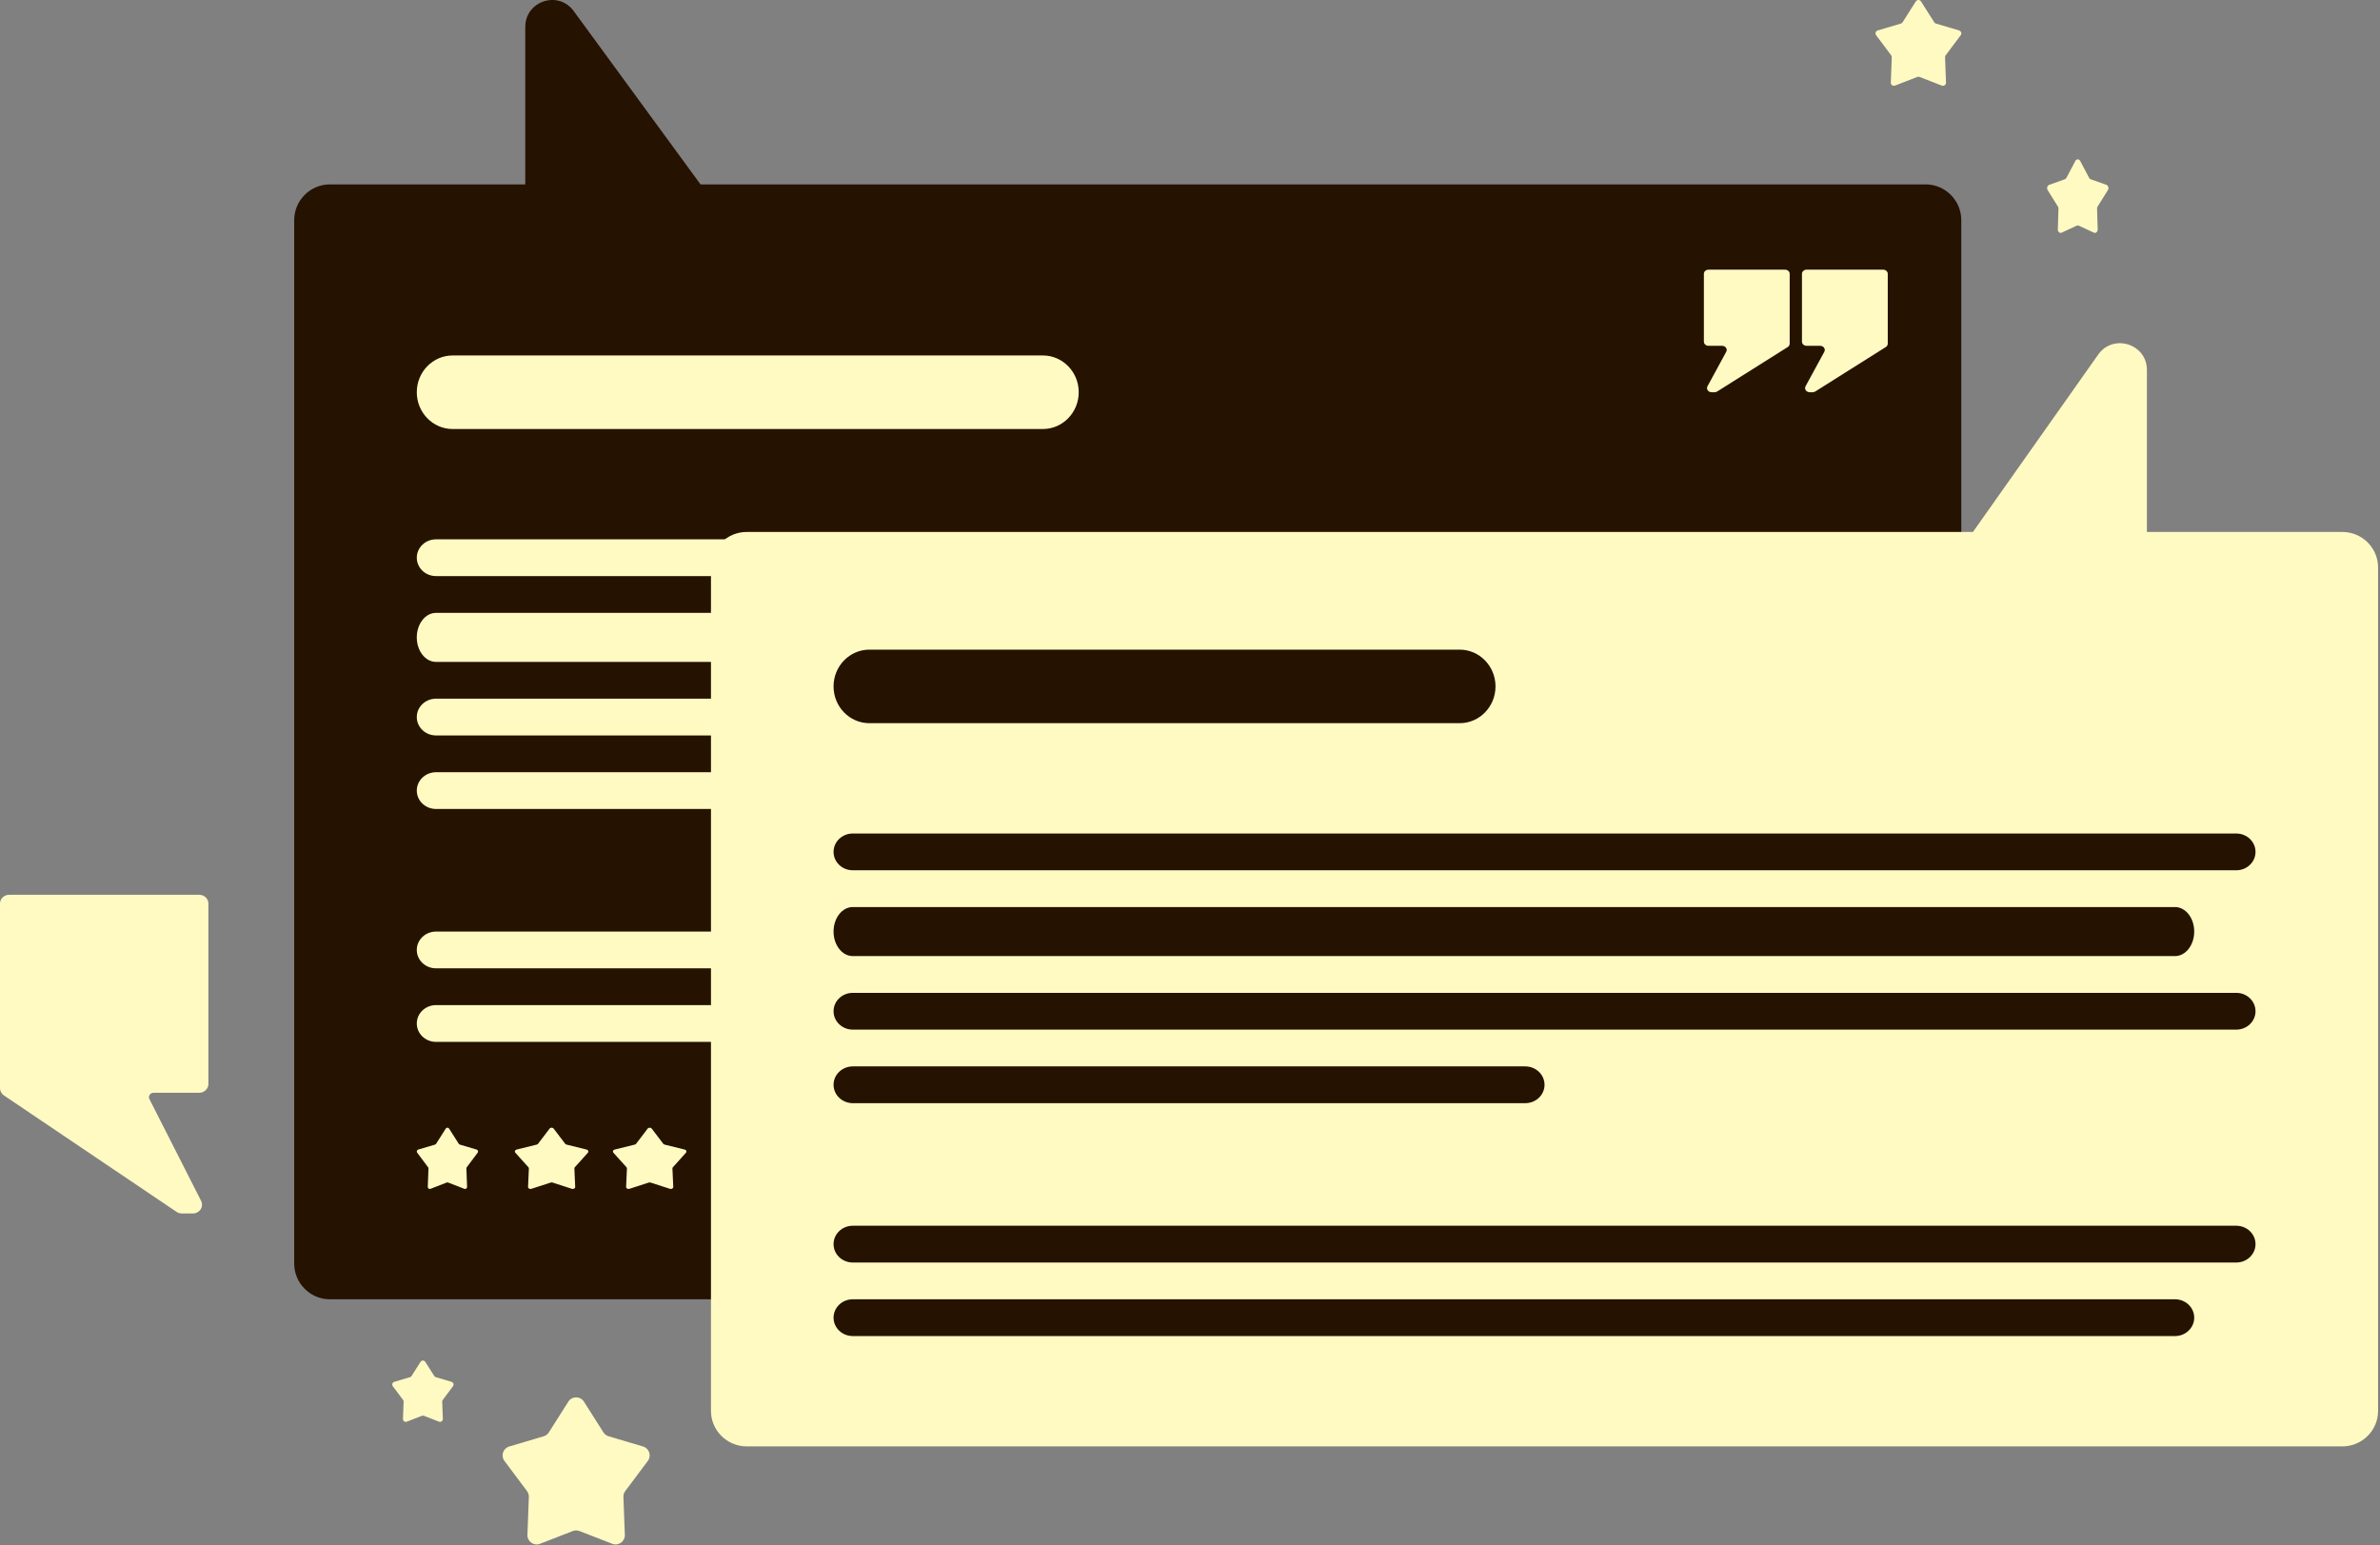
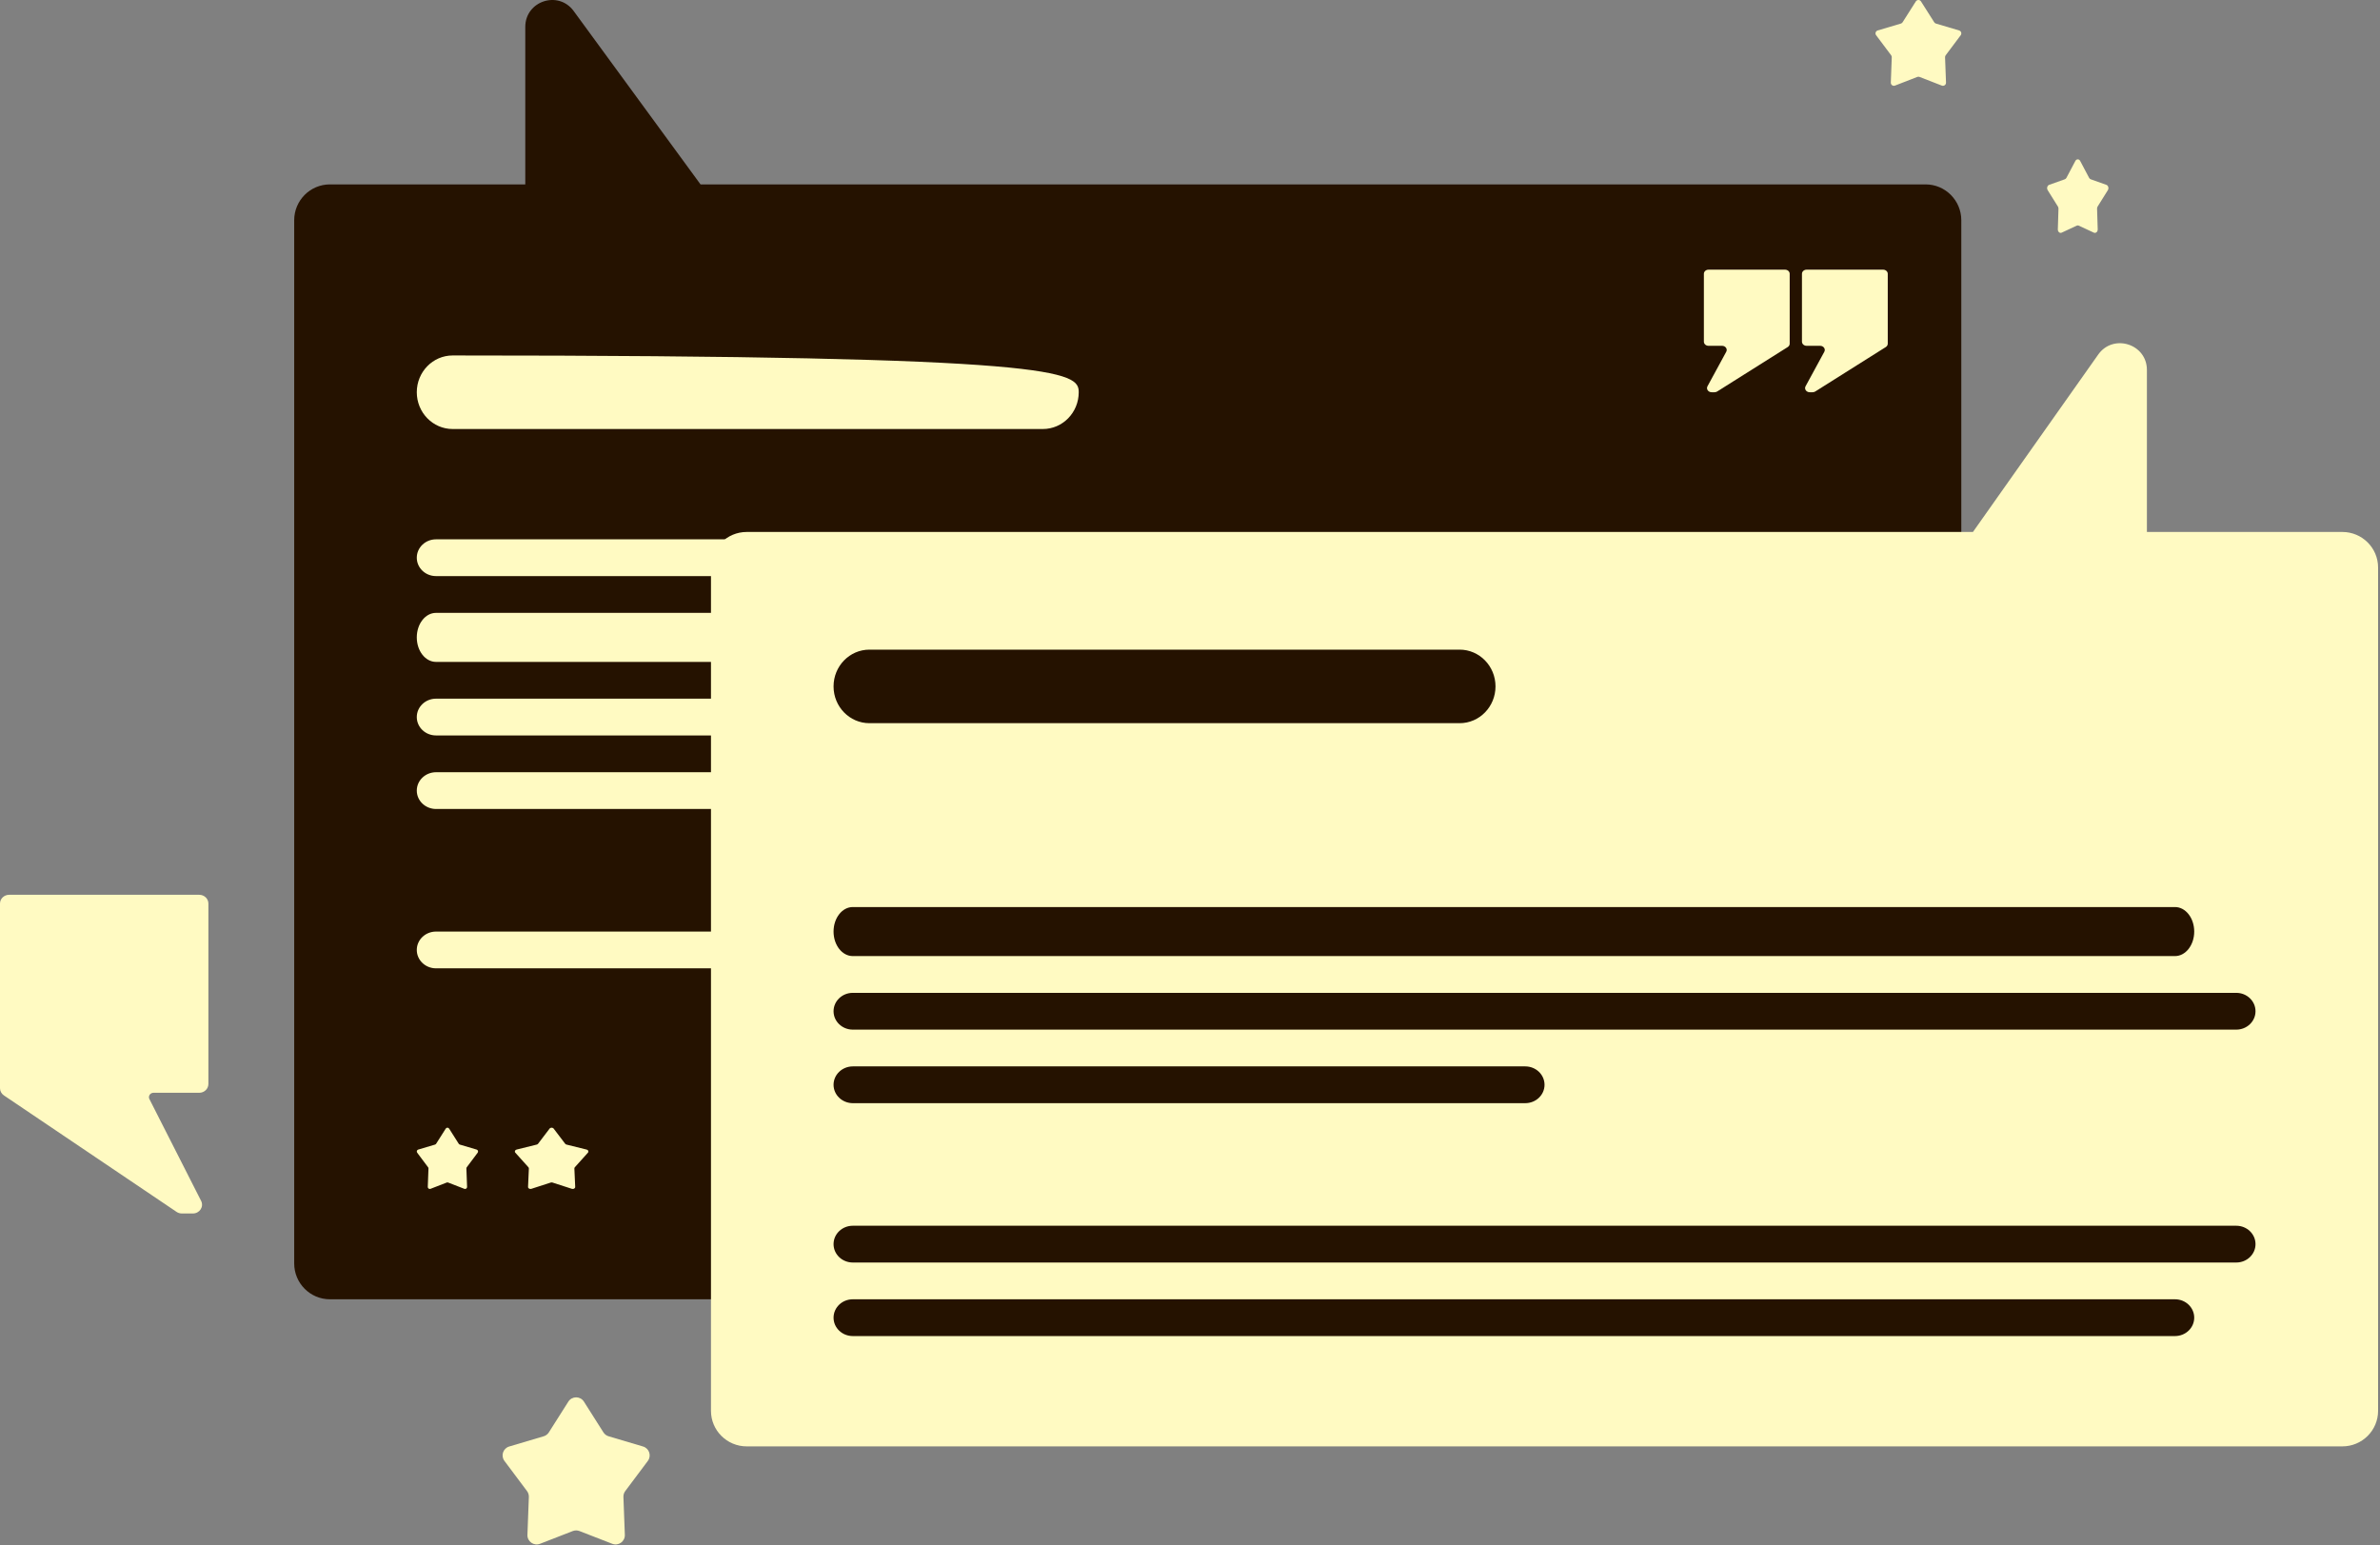
<svg xmlns="http://www.w3.org/2000/svg" width="593" height="385" viewBox="0 0 593 385" fill="none">
  <rect x="0" y="0" width="593" height="385" fill="#808080" stroke="none" />
  <path fill-rule="evenodd" clip-rule="evenodd" d="M174.544 45.947L142.936 2.748C139.117 -2.472 130.879 0.241 130.879 6.718V45.947H82.203C77.287 45.947 73.301 49.95 73.301 54.888V314.81C73.301 319.747 77.287 323.75 82.203 323.75H479.776C484.692 323.75 488.678 319.747 488.678 314.81V54.888C488.678 49.95 484.692 45.947 479.776 45.947H174.544Z" fill="#251200" />
  <path d="M103.846 196.999C103.846 194.469 105.998 192.417 108.652 192.417H276.186C278.84 192.417 280.992 194.469 280.992 196.999C280.992 199.529 278.84 201.58 276.186 201.58H108.652C105.998 201.58 103.846 199.529 103.846 196.999Z" fill="#FFFAC2" />
  <path d="M103.846 178.673C103.846 176.143 105.989 174.092 108.633 174.092H453.351C455.995 174.092 458.138 176.143 458.138 178.673C458.138 181.204 455.995 183.255 453.351 183.255H108.633C105.989 183.255 103.846 181.204 103.846 178.673Z" fill="#FFFAC2" />
  <path d="M103.846 236.704C103.846 239.234 105.989 241.285 108.633 241.285L453.351 241.285C455.995 241.285 458.138 239.234 458.138 236.704C458.138 234.174 455.995 232.123 453.351 232.123L108.633 232.123C105.989 232.123 103.846 234.174 103.846 236.704Z" fill="#FFFAC2" />
  <path d="M103.846 158.821C103.846 155.447 105.988 152.712 108.63 152.712H438.082C440.725 152.712 442.867 155.447 442.867 158.821C442.867 162.194 440.725 164.929 438.082 164.929H108.63C105.988 164.929 103.846 162.194 103.846 158.821Z" fill="#FFFAC2" />
-   <path d="M103.846 255.03C103.846 257.56 105.988 259.611 108.63 259.611L438.082 259.611C440.725 259.611 442.867 257.56 442.867 255.03C442.867 252.499 440.725 250.448 438.082 250.448L108.63 250.448C105.988 250.448 103.846 252.499 103.846 255.03Z" fill="#FFFAC2" />
  <path d="M103.846 138.968C103.846 136.438 105.989 134.387 108.633 134.387H453.351C455.995 134.387 458.138 136.438 458.138 138.968C458.138 141.498 455.995 143.55 453.351 143.55H108.633C105.989 143.55 103.846 141.498 103.846 138.968Z" fill="#FFFAC2" />
-   <path d="M103.846 97.736C103.846 92.675 107.845 88.573 112.779 88.573H259.841C264.775 88.573 268.775 92.675 268.775 97.736C268.775 102.796 264.775 106.899 259.841 106.899H112.779C107.845 106.899 103.846 102.796 103.846 97.736Z" fill="#FFFAC2" />
+   <path d="M103.846 97.736C103.846 92.675 107.845 88.573 112.779 88.573C264.775 88.573 268.775 92.675 268.775 97.736C268.775 102.796 264.775 106.899 259.841 106.899H112.779C107.845 106.899 103.846 102.796 103.846 97.736Z" fill="#FFFAC2" />
  <path d="M114.576 285.204C114.46 285.169 114.361 285.094 114.296 284.992L111.904 281.223C111.707 280.913 111.255 280.913 111.059 281.223L108.667 284.992C108.602 285.094 108.502 285.169 108.387 285.204L104.204 286.444C103.87 286.543 103.737 286.945 103.946 287.224L106.658 290.843C106.727 290.934 106.762 291.047 106.758 291.162L106.586 295.742C106.572 296.102 106.932 296.358 107.267 296.227L111.3 294.661C111.417 294.615 111.546 294.615 111.662 294.661L115.695 296.227C116.031 296.358 116.39 296.102 116.377 295.742L116.205 291.162C116.2 291.047 116.235 290.934 116.304 290.843L119.017 287.224C119.226 286.945 119.093 286.543 118.758 286.444L114.576 285.204Z" fill="#FFFAC2" />
  <path d="M141.156 285.204C141.017 285.169 140.897 285.094 140.819 284.992L137.949 281.223C137.713 280.913 137.171 280.913 136.935 281.223L134.065 284.992C133.987 285.094 133.867 285.169 133.728 285.204L128.71 286.444C128.308 286.543 128.149 286.945 128.4 287.224L131.654 290.843C131.737 290.934 131.779 291.047 131.774 291.162L131.568 295.742C131.551 296.102 131.983 296.358 132.385 296.227L137.225 294.661C137.364 294.615 137.52 294.615 137.659 294.661L142.499 296.227C142.902 296.358 143.333 296.102 143.316 295.742L143.11 291.162C143.105 291.047 143.147 290.934 143.23 290.843L146.484 287.224C146.735 286.945 146.576 286.543 146.174 286.444L141.156 285.204Z" fill="#FFFAC2" />
-   <path d="M165.589 285.204C165.45 285.169 165.331 285.094 165.253 284.992L162.383 281.223C162.147 280.913 161.605 280.913 161.369 281.223L158.498 284.992C158.42 285.094 158.301 285.169 158.162 285.204L153.143 286.444C152.742 286.543 152.582 286.945 152.833 287.224L156.088 290.843C156.171 290.934 156.213 291.047 156.208 291.162L156.001 295.742C155.985 296.102 156.416 296.358 156.819 296.227L161.658 294.661C161.798 294.615 161.953 294.615 162.093 294.661L166.932 296.227C167.335 296.358 167.766 296.102 167.75 295.742L167.543 291.162C167.538 291.047 167.581 290.934 167.663 290.843L170.918 287.224C171.169 286.945 171.009 286.543 170.608 286.444L165.589 285.204Z" fill="#FFFAC2" />
  <path d="M469.197 67.194H450.132C449.493 67.194 448.975 67.656 448.975 68.227V85.135C448.975 85.705 449.493 86.168 450.132 86.168H453.506C454.36 86.168 454.92 86.966 454.547 87.652L449.871 96.252C449.498 96.938 450.058 97.736 450.912 97.736H451.628C451.867 97.736 452.1 97.67 452.295 97.547L469.864 86.476C470.172 86.283 470.354 85.968 470.354 85.632V68.227C470.354 67.656 469.836 67.194 469.197 67.194Z" fill="#FFFAC2" />
  <path d="M444.762 67.194H425.696C425.057 67.194 424.539 67.656 424.539 68.227V85.135C424.539 85.705 425.057 86.168 425.696 86.168H429.071C429.925 86.168 430.485 86.966 430.111 87.652L425.435 96.252C425.062 96.938 425.622 97.736 426.476 97.736H427.192C427.431 97.736 427.664 97.67 427.859 97.547L445.429 86.476C445.736 86.283 445.919 85.968 445.919 85.632V68.227C445.919 67.656 445.401 67.194 444.762 67.194Z" fill="#FFFAC2" />
  <path d="M2.278 222.96H49.644C50.902 222.96 51.922 223.938 51.922 225.145V270.108C51.922 271.315 50.902 272.293 49.644 272.293H38.251C37.409 272.293 36.858 273.138 37.227 273.864L50.109 299.228C50.846 300.68 49.744 302.37 48.061 302.37H45.307C44.838 302.37 44.38 302.231 43.997 301.973L0.967 272.946C0.361 272.536 -0 271.87 -0 271.158V225.145C-0 223.938 1.02 222.96 2.278 222.96Z" fill="#FFFAC2" />
  <path fill-rule="evenodd" clip-rule="evenodd" d="M491.578 132.552L522.783 88.356C526.533 83.045 534.923 85.686 534.923 92.177V132.552H583.621C588.538 132.552 592.524 136.519 592.524 141.412V351.541C592.524 356.434 588.538 360.401 583.621 360.401H186.049C181.132 360.401 177.146 356.434 177.146 351.541V141.412C177.146 136.519 181.132 132.552 186.049 132.552H491.578Z" fill="#FFFAC2" />
  <path d="M151.64 357.886C151.107 357.728 150.649 357.382 150.35 356.912L145.493 349.253C144.589 347.828 142.511 347.828 141.607 349.253L136.75 356.912C136.452 357.382 135.994 357.728 135.461 357.886L126.874 360.433C125.336 360.89 124.724 362.742 125.686 364.027L131.309 371.533C131.626 371.956 131.788 372.475 131.768 373.003L131.414 382.441C131.351 384.098 133.004 385.276 134.547 384.676L142.717 381.5C143.253 381.292 143.847 381.292 144.383 381.5L152.553 384.676C154.096 385.276 155.749 384.098 155.686 382.441L155.332 373.003C155.312 372.475 155.474 371.956 155.791 371.533L161.414 364.027C162.376 362.742 161.764 360.89 160.226 360.433L151.64 357.886Z" fill="#FFFAC2" />
-   <path d="M108.592 343.157C108.428 343.108 108.287 343.002 108.195 342.857L105.97 339.35C105.692 338.912 105.052 338.912 104.774 339.35L102.549 342.857C102.457 343.002 102.316 343.108 102.152 343.157L98.244 344.316C97.771 344.456 97.582 345.026 97.879 345.422L100.423 348.817C100.521 348.947 100.571 349.107 100.564 349.27L100.403 353.556C100.384 354.066 100.893 354.428 101.368 354.244L105.116 352.787C105.28 352.723 105.463 352.723 105.628 352.787L109.376 354.244C109.851 354.428 110.36 354.066 110.341 353.556L110.179 349.27C110.173 349.107 110.223 348.947 110.321 348.817L112.865 345.422C113.162 345.026 112.973 344.456 112.5 344.316L108.592 343.157Z" fill="#FFFAC2" />
  <path d="M520.916 44.668C520.752 44.61 520.611 44.482 520.519 44.308L518.294 40.1C518.016 39.574 517.376 39.574 517.098 40.1L514.873 44.308C514.781 44.482 514.64 44.61 514.476 44.668L510.568 46.059C510.095 46.227 509.906 46.911 510.203 47.386L512.747 51.461C512.845 51.617 512.895 51.808 512.889 52.003L512.728 57.147C512.708 57.758 513.217 58.194 513.692 57.972L517.44 56.224C517.605 56.148 517.788 56.148 517.953 56.224L521.7 57.972C522.175 58.194 522.684 57.758 522.665 57.147L522.504 52.003C522.498 51.808 522.547 51.617 522.645 51.461L525.19 47.386C525.486 46.911 525.298 46.227 524.824 46.059L520.916 44.668Z" fill="#FFFAC2" />
  <path d="M482.362 5.874C482.185 5.822 482.033 5.707 481.934 5.551L478.636 0.355C478.336 -0.118 477.645 -0.118 477.345 0.355L474.048 5.551C473.949 5.707 473.796 5.822 473.619 5.874L467.849 7.585C467.338 7.737 467.134 8.352 467.454 8.779L471.2 13.775C471.305 13.916 471.359 14.088 471.352 14.264L471.115 20.584C471.094 21.135 471.643 21.526 472.156 21.327L477.714 19.168C477.892 19.099 478.089 19.099 478.268 19.168L483.825 21.327C484.338 21.526 484.887 21.135 484.867 20.584L484.629 14.264C484.623 14.088 484.676 13.916 484.782 13.775L488.527 8.779C488.847 8.352 488.643 7.737 488.132 7.585L482.362 5.874Z" fill="#FFFAC2" />
  <path d="M207.689 270.301C207.689 267.771 209.841 265.719 212.496 265.719H380.029C382.684 265.719 384.836 267.771 384.836 270.301C384.836 272.831 382.684 274.882 380.029 274.882H212.496C209.841 274.882 207.689 272.831 207.689 270.301Z" fill="#251200" />
  <path d="M207.689 251.975C207.689 249.445 209.833 247.394 212.477 247.394H557.194C559.839 247.394 561.982 249.445 561.982 251.975C561.982 254.506 559.839 256.557 557.194 256.557H212.477C209.833 256.557 207.689 254.506 207.689 251.975Z" fill="#251200" />
  <path d="M207.689 310.006C207.689 312.536 209.833 314.587 212.477 314.587L557.194 314.587C559.839 314.587 561.982 312.536 561.982 310.006C561.982 307.476 559.839 305.425 557.194 305.425L212.477 305.425C209.833 305.425 207.689 307.476 207.689 310.006Z" fill="#251200" />
  <path d="M207.689 232.123C207.689 228.749 209.832 226.014 212.474 226.014H541.926C544.569 226.014 546.711 228.749 546.711 232.123C546.711 235.496 544.569 238.231 541.926 238.231H212.474C209.832 238.231 207.689 235.496 207.689 232.123Z" fill="#251200" />
  <path d="M207.689 328.332C207.689 330.862 209.832 332.913 212.474 332.913L541.926 332.913C544.569 332.913 546.711 330.862 546.711 328.332C546.711 325.801 544.569 323.75 541.926 323.75L212.474 323.75C209.832 323.75 207.689 325.801 207.689 328.332Z" fill="#251200" />
-   <path d="M207.689 212.27C207.689 209.74 209.833 207.689 212.477 207.689H557.194C559.839 207.689 561.982 209.74 561.982 212.27C561.982 214.8 559.839 216.852 557.194 216.852H212.477C209.833 216.852 207.689 214.8 207.689 212.27Z" fill="#251200" />
  <path d="M207.689 171.038C207.689 165.977 211.689 161.875 216.623 161.875H363.685C368.619 161.875 372.619 165.977 372.619 171.038C372.619 176.098 368.619 180.2 363.685 180.2H216.623C211.689 180.2 207.689 176.098 207.689 171.038Z" fill="#251200" />
</svg>